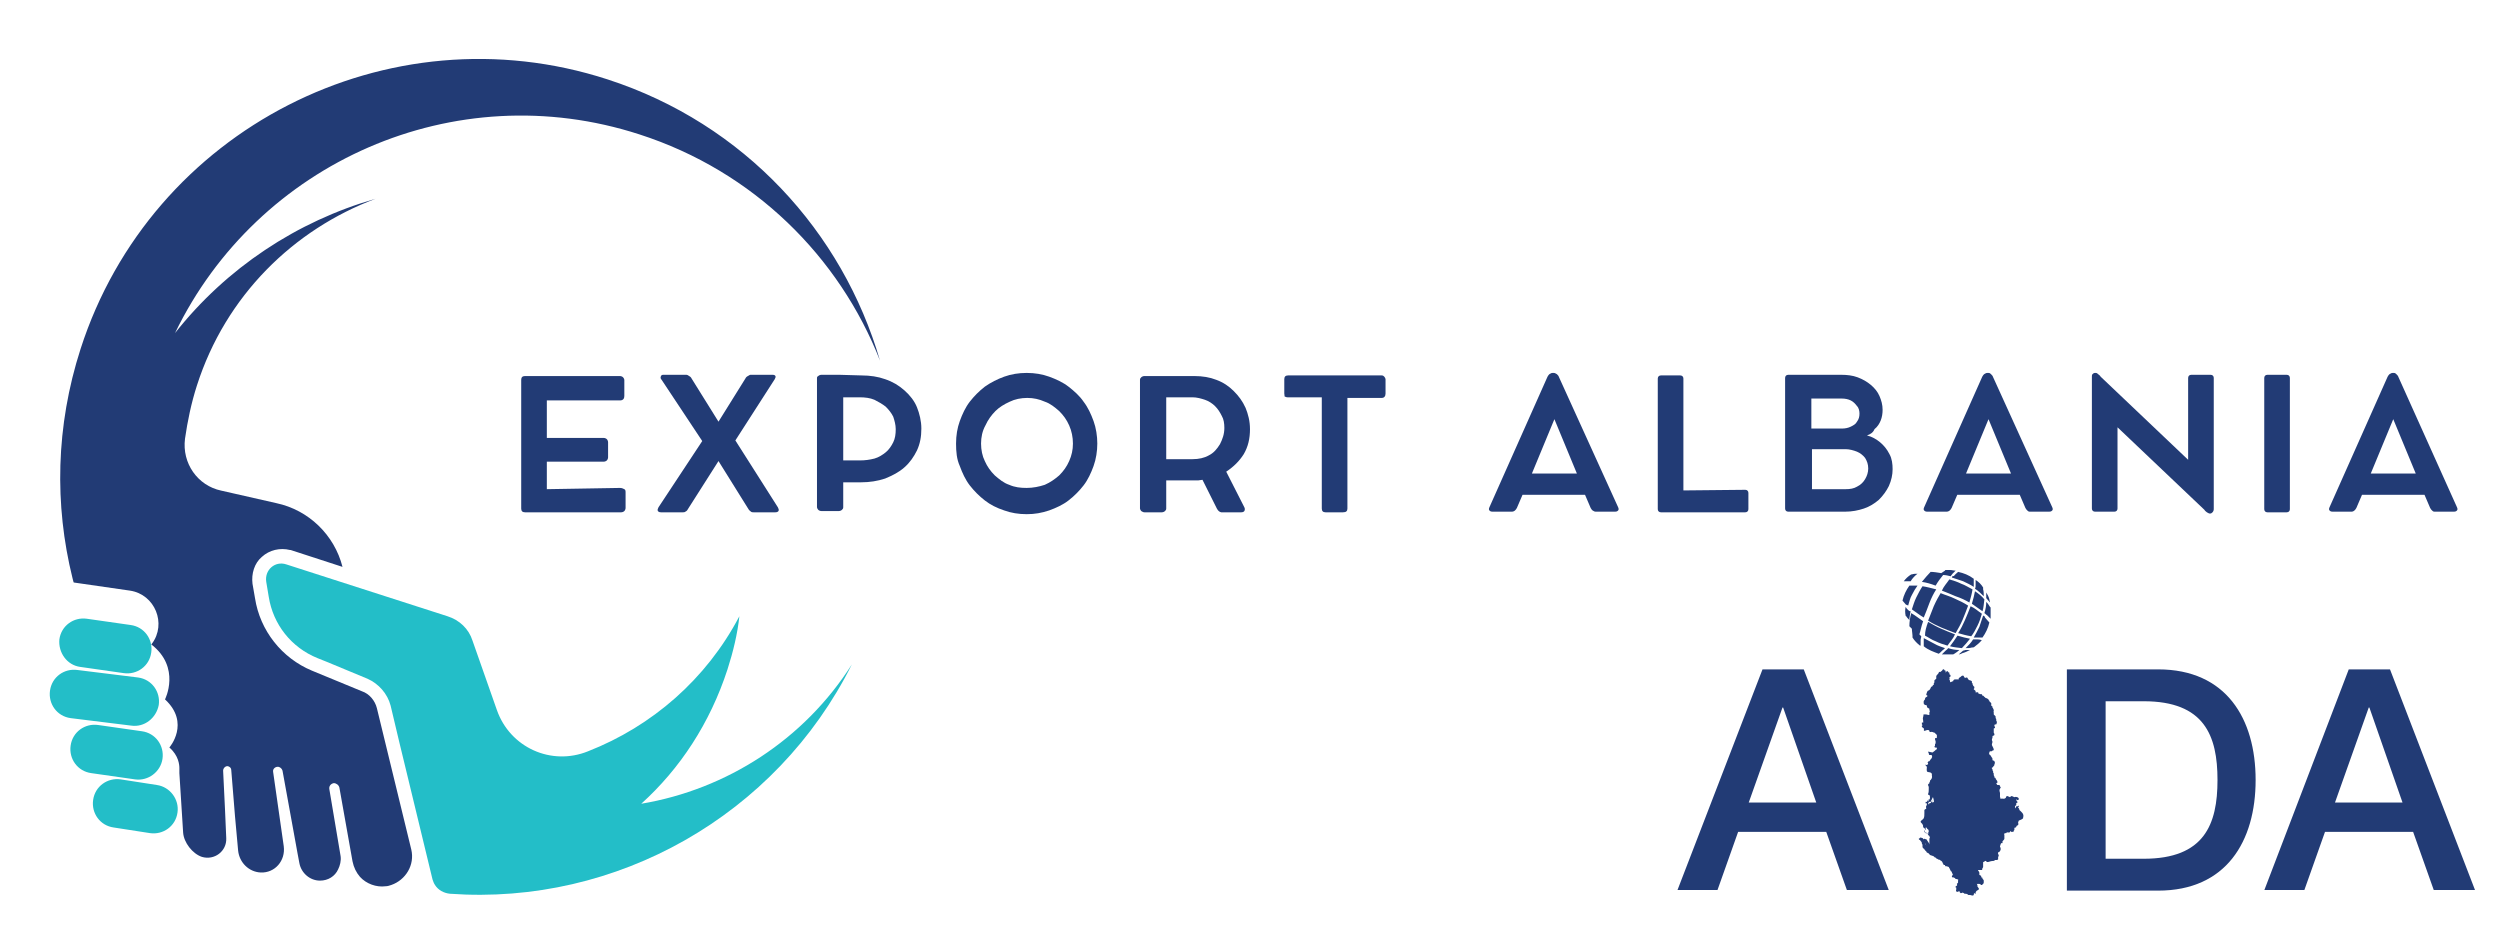
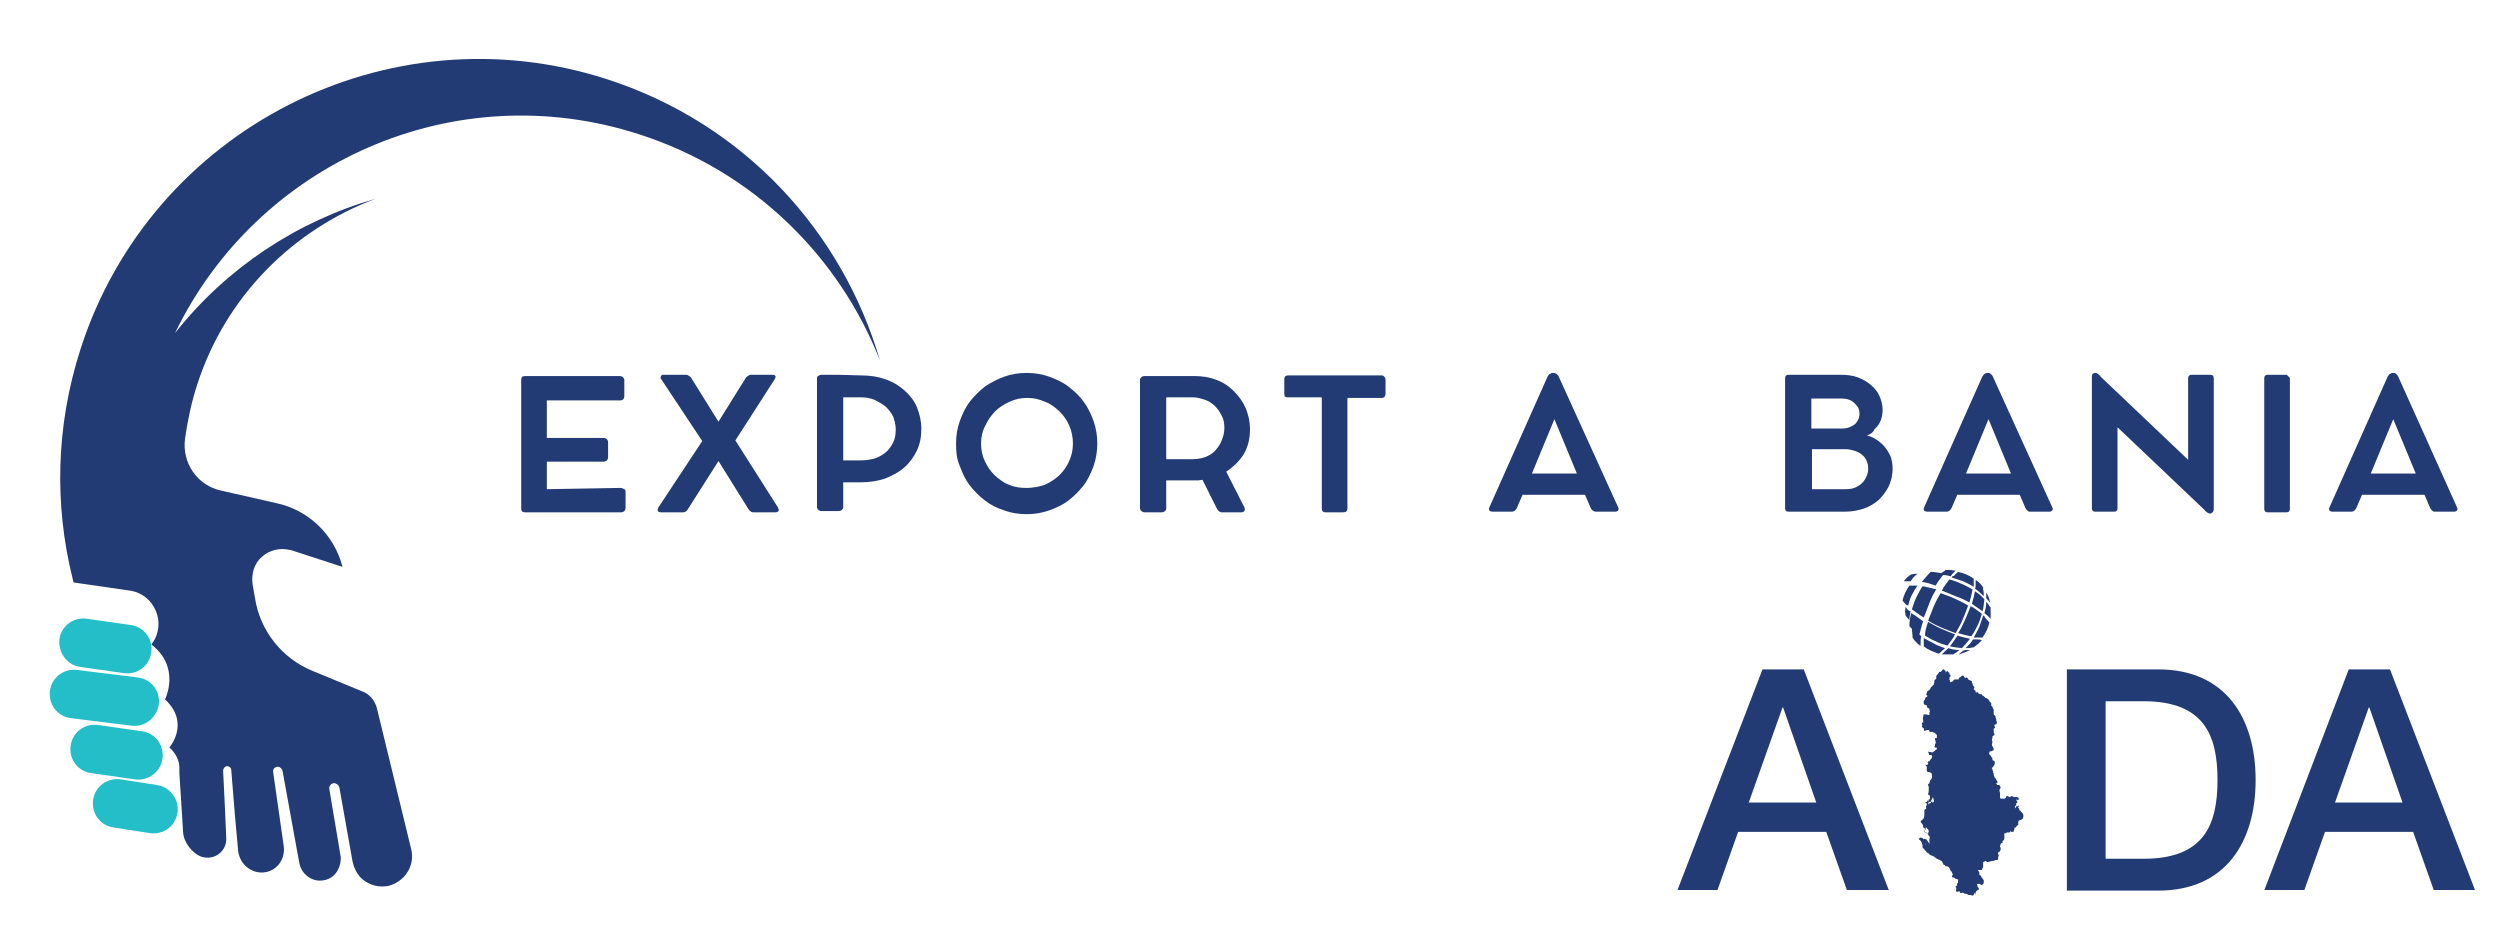
<svg xmlns="http://www.w3.org/2000/svg" xmlns:xlink="http://www.w3.org/1999/xlink" version="1.1" id="Layer_1" x="0px" y="0px" viewBox="0 0 400 150" style="enable-background:new 0 0 400 150;" xml:space="preserve">
  <style type="text/css">
	.st0{clip-path:url(#SVGID_00000141447602208627817690000009031785400563371946_);}
	.st1{clip-path:url(#SVGID_00000023279892729395452900000002299656918435847319_);}
	.st2{clip-path:url(#SVGID_00000155133377789579279030000008170985823334088339_);}
	.st3{fill:#23BEC8;}
	.st4{clip-path:url(#SVGID_00000147940641252884754210000003226161769564719274_);}
	.st5{clip-path:url(#SVGID_00000145016978385451325760000012361261740589510317_);}
	.st6{clip-path:url(#SVGID_00000089537155575337484950000005863491391723769225_);}
	.st7{fill:#223B75;}
	.st8{clip-path:url(#SVGID_00000183220140932916173560000014420334175049084346_);}
	.st9{clip-path:url(#SVGID_00000164478710167338655110000008027009080358098877_);}
	.st10{clip-path:url(#SVGID_00000093176881961937602710000007927364949349259704_);}
	.st11{clip-path:url(#SVGID_00000085229473469282215550000001531947970707298737_);}
	.st12{clip-path:url(#SVGID_00000077302461897202561650000003058419488812191397_);}
	.st13{clip-path:url(#SVGID_00000104687133050638934340000001089457272223912839_);}
	.st14{clip-path:url(#SVGID_00000026153912058723866020000014349851469170704270_);}
	.st15{clip-path:url(#SVGID_00000060727205329951032930000010345631067994653847_);}
	.st16{clip-path:url(#SVGID_00000037673858560601627290000009835604741510916028_);}
	.st17{clip-path:url(#SVGID_00000157280669683656982090000005487607884990505613_);}
	.st18{clip-path:url(#SVGID_00000056402888030320505200000005439129089690398643_);}
	.st19{clip-path:url(#SVGID_00000166667006094769535180000014992553542071784362_);}
</style>
  <g>
    <g>
      <defs>
-         <rect id="SVGID_1_" x="41.3" y="89.7" width="96.1" height="53.6" />
-       </defs>
+         </defs>
      <clipPath id="SVGID_00000139982815751553929120000017026507768521352077_">
        <use xlink:href="#SVGID_1_" style="overflow:visible;" />
      </clipPath>
      <g style="clip-path:url(#SVGID_00000139982815751553929120000017026507768521352077_);">
        <g>
          <g>
            <defs>
              <rect id="SVGID_00000129207404886370508800000002751683902669021104_" x="6.2" y="11.8" transform="matrix(0.306 -0.952 0.952 0.306 -22.193 126.182)" width="138.6" height="133" />
            </defs>
            <clipPath id="SVGID_00000032645811588198107050000001614157945681823407_">
              <use xlink:href="#SVGID_00000129207404886370508800000002751683902669021104_" style="overflow:visible;" />
            </clipPath>
            <g style="clip-path:url(#SVGID_00000032645811588198107050000001614157945681823407_);">
              <g>
                <g>
                  <defs>
                    <rect id="SVGID_00000143590719584004995080000016069509565930008735_" x="6.2" y="11.8" transform="matrix(0.306 -0.952 0.952 0.306 -22.193 126.182)" width="138.6" height="133" />
                  </defs>
                  <clipPath id="SVGID_00000118362504448525087280000002762690003523869108_">
                    <use xlink:href="#SVGID_00000143590719584004995080000016069509565930008735_" style="overflow:visible;" />
                  </clipPath>
                  <g style="clip-path:url(#SVGID_00000118362504448525087280000002762690003523869108_);">
-                     <path class="st3" d="M102.6,128.6c6.2-5.6,11-12.9,13.8-21.5c0.9-2.8,1.6-5.7,1.9-8.5c-5.3,10.1-14,17.6-24.2,21.6           c-5.9,2.4-12.5-0.6-14.6-6.6l-3.9-11.1c-0.6-1.9-2.1-3.3-4-3.9l-25.8-8.3c0,0,0,0,0,0c-1.8-0.6-3.5,0.9-3.2,2.8l0.4,2.4           c0.7,4.4,3.6,8.1,7.8,9.8l1.5,0.6l6.5,2.7c1.8,0.8,3.2,2.4,3.7,4.3l1.4,5.9l0.8,3.3l4.5,18.6c0.1,0.3,0.2,0.6,0.4,0.9           c0.5,0.8,1.4,1.3,2.4,1.4c0,0,0,0,0,0c26.6,1.9,52.2-12.5,64.3-36.7C128.7,118.3,116.3,126.3,102.6,128.6" />
-                   </g>
+                     </g>
                </g>
              </g>
            </g>
          </g>
        </g>
      </g>
    </g>
  </g>
  <g>
    <g>
      <defs>
        <rect id="SVGID_00000070090546822556070090000002486658849619089574_" x="8.1" y="8.4" width="133" height="134.9" />
      </defs>
      <clipPath id="SVGID_00000160873252067576718210000005554345316998983296_">
        <use xlink:href="#SVGID_00000070090546822556070090000002486658849619089574_" style="overflow:visible;" />
      </clipPath>
      <g style="clip-path:url(#SVGID_00000160873252067576718210000005554345316998983296_);">
        <g>
          <g>
            <defs>
              <rect id="SVGID_00000135689454578573543900000013956935762754526340_" x="6.2" y="11.8" transform="matrix(0.306 -0.952 0.952 0.306 -22.193 126.182)" width="138.6" height="133" />
            </defs>
            <clipPath id="SVGID_00000073713438640509604280000013032582609287380900_">
              <use xlink:href="#SVGID_00000135689454578573543900000013956935762754526340_" style="overflow:visible;" />
            </clipPath>
            <g style="clip-path:url(#SVGID_00000073713438640509604280000013032582609287380900_);">
              <g>
                <g>
                  <defs>
                    <rect id="SVGID_00000108283091108485947260000013553639992826931624_" x="6.2" y="11.8" transform="matrix(0.306 -0.952 0.952 0.306 -22.193 126.182)" width="138.6" height="133" />
                  </defs>
                  <clipPath id="SVGID_00000116202410395059227330000001730428118834653349_">
                    <use xlink:href="#SVGID_00000108283091108485947260000013553639992826931624_" style="overflow:visible;" />
                  </clipPath>
                  <g style="clip-path:url(#SVGID_00000116202410395059227330000001730428118834653349_);">
                    <path class="st7" d="M60.3,113.3c-0.3-1.2-1.2-2.3-2.4-2.7l-8-3.3c-4.8-2-8.3-6.4-9.1-11.6l-0.4-2.3           c-0.2-1.6,0.3-3.3,1.5-4.3c1.2-1.1,2.9-1.5,4.5-1.1l0.1,0l8.3,2.7c-1.3-5.1-5.4-9.1-10.6-10.2l-8.8-2           c-3.8-0.8-6.3-4.4-5.8-8.3c0.4-2.8,1-5.7,1.9-8.5c4.6-14.4,15.5-25,28.6-29.9C47.5,35.4,36.2,42.9,28,53.3           C41.2,26,72.7,11.9,102.3,21.5c18.3,5.9,32,19.6,38.5,36.2c-6-20.6-21.7-37.9-43.6-45c-35.1-11.4-73,8-84.3,43.1           c-4,12.4-4.2,25-1.3,36.7c0.1,0.3,0.1,0.5,0.2,0.7l9,1.3c4,0.6,5.9,5.3,3.5,8.5c-0.1,0.1-0.1,0.1-0.1,0.1           c4.8,3.7,2.2,8.8,2.2,8.8c4.1,3.8,0.7,7.7,0.7,7.7c1.5,1.3,1.6,2.8,1.6,3.3c0,0.3,0,0.5,0,0.8l0.6,9.5           c0.1,1.6,1.5,3.4,3,3.9c2,0.6,4-0.9,3.9-3l-0.2-4.6l-0.3-6.2c0-0.4,0.4-0.8,0.8-0.7c0.3,0.1,0.5,0.3,0.5,0.6l0.6,7.4           l0.5,5.5c0.2,1.9,1.7,3.4,3.6,3.5c2.3,0.1,4-1.9,3.7-4.2v0l-1.7-11.9c-0.1-0.5,0.4-0.9,0.9-0.8c0.3,0.1,0.5,0.3,0.6,0.6           l2.4,13.2l0.3,1.6c0.3,1.6,1.7,2.8,3.3,2.8c1.3,0,2.4-0.7,2.9-1.8c0.3-0.6,0.5-1.4,0.4-2.1l-1.8-10.7           c-0.1-0.5,0.2-0.9,0.7-1c0.4,0,0.8,0.3,0.9,0.7l2.1,11.8c0.2,1,0.6,1.8,1.2,2.5c1,1.1,2.6,1.7,4.1,1.5           c0.3,0,0.6-0.1,0.9-0.2c2.3-0.8,3.8-3.2,3.2-5.7L60.3,113.3" />
                  </g>
                </g>
              </g>
            </g>
          </g>
        </g>
      </g>
    </g>
  </g>
  <g>
    <g>
      <defs>
        <rect id="SVGID_00000165198848777354158450000006428073185906129295_" x="8.1" y="97.7" width="16.6" height="11.1" />
      </defs>
      <clipPath id="SVGID_00000132804318887245873210000012546829752574083484_">
        <use xlink:href="#SVGID_00000165198848777354158450000006428073185906129295_" style="overflow:visible;" />
      </clipPath>
      <g style="clip-path:url(#SVGID_00000132804318887245873210000012546829752574083484_);">
        <g>
          <g>
            <defs>
              <rect id="SVGID_00000121242670272398344710000017499653908354938518_" x="6.2" y="16.2" transform="matrix(0.306 -0.952 0.952 0.306 -26.362 129.221)" width="138.6" height="133" />
            </defs>
            <clipPath id="SVGID_00000103944237989678151300000014671959479645487792_">
              <use xlink:href="#SVGID_00000121242670272398344710000017499653908354938518_" style="overflow:visible;" />
            </clipPath>
            <g style="clip-path:url(#SVGID_00000103944237989678151300000014671959479645487792_);">
              <g>
                <g>
                  <defs>
                    <rect id="SVGID_00000070808725800260596370000015639443046031943864_" x="6.2" y="16.2" transform="matrix(0.306 -0.952 0.952 0.306 -26.362 129.221)" width="138.6" height="133" />
                  </defs>
                  <clipPath id="SVGID_00000101071323707266345370000013838785238646993800_">
                    <use xlink:href="#SVGID_00000070808725800260596370000015639443046031943864_" style="overflow:visible;" />
                  </clipPath>
                  <g style="clip-path:url(#SVGID_00000101071323707266345370000013838785238646993800_);">
                    <path class="st3" d="M12.8,106.7l7,1c2.1,0.3,4.1-1.1,4.4-3.3c0.3-2.1-1.1-4.1-3.3-4.4l-7-1c-2.1-0.3-4.1,1.1-4.4,3.3           C9.3,104.4,10.7,106.4,12.8,106.7" />
                  </g>
                </g>
              </g>
            </g>
          </g>
        </g>
      </g>
    </g>
  </g>
  <g>
    <g>
      <defs>
        <rect id="SVGID_00000013908921391987897710000002707313689604052410_" x="6.2" y="107" width="20.3" height="9.2" />
      </defs>
      <clipPath id="SVGID_00000011007403396622097580000010642587286403764157_">
        <use xlink:href="#SVGID_00000013908921391987897710000002707313689604052410_" style="overflow:visible;" />
      </clipPath>
      <g style="clip-path:url(#SVGID_00000011007403396622097580000010642587286403764157_);">
        <g>
          <g>
            <defs>
              <rect id="SVGID_00000039838660187435145230000005715995247934705855_" x="6.2" y="16.2" transform="matrix(0.306 -0.952 0.952 0.306 -26.362 129.221)" width="138.6" height="133" />
            </defs>
            <clipPath id="SVGID_00000177462081283698544200000012485048211731020710_">
              <use xlink:href="#SVGID_00000039838660187435145230000005715995247934705855_" style="overflow:visible;" />
            </clipPath>
            <g style="clip-path:url(#SVGID_00000177462081283698544200000012485048211731020710_);">
              <g>
                <g>
                  <defs>
                    <rect id="SVGID_00000132089058507088483260000011606582804436715690_" x="6.2" y="16.2" transform="matrix(0.306 -0.952 0.952 0.306 -26.362 129.221)" width="138.6" height="133" />
                  </defs>
                  <clipPath id="SVGID_00000114070899039007767640000013040130428497315740_">
                    <use xlink:href="#SVGID_00000132089058507088483260000011606582804436715690_" style="overflow:visible;" />
                  </clipPath>
                  <g style="clip-path:url(#SVGID_00000114070899039007767640000013040130428497315740_);">
                    <path class="st3" d="M25.4,112.8c0.3-2.1-1.1-4.1-3.3-4.4l-9.7-1.2c-2.1-0.3-4.1,1.1-4.4,3.3c-0.3,2.1,1.1,4.1,3.3,4.4           l9.7,1.2C23.1,116.4,25,114.9,25.4,112.8" />
                  </g>
                </g>
              </g>
            </g>
          </g>
        </g>
      </g>
    </g>
  </g>
  <g>
    <g>
      <defs>
        <rect id="SVGID_00000096766987061058404020000006648575484472307132_" x="9.9" y="114.4" width="16.6" height="11.1" />
      </defs>
      <clipPath id="SVGID_00000141454372145506001960000008876394730029091506_">
        <use xlink:href="#SVGID_00000096766987061058404020000006648575484472307132_" style="overflow:visible;" />
      </clipPath>
      <g style="clip-path:url(#SVGID_00000141454372145506001960000008876394730029091506_);">
        <g>
          <g>
            <defs>
              <rect id="SVGID_00000008136381481086907100000004241695749446224285_" x="6.2" y="16.2" transform="matrix(0.306 -0.952 0.952 0.306 -26.362 129.221)" width="138.6" height="133" />
            </defs>
            <clipPath id="SVGID_00000011729237953998277620000006333396919911333820_">
              <use xlink:href="#SVGID_00000008136381481086907100000004241695749446224285_" style="overflow:visible;" />
            </clipPath>
            <g style="clip-path:url(#SVGID_00000011729237953998277620000006333396919911333820_);">
              <g>
                <g>
                  <defs>
                    <rect id="SVGID_00000018932325914917644740000018183196499982094233_" x="6.2" y="16.2" transform="matrix(0.306 -0.952 0.952 0.306 -26.362 129.221)" width="138.6" height="133" />
                  </defs>
                  <clipPath id="SVGID_00000127738633944682822020000005386057885762532235_">
                    <use xlink:href="#SVGID_00000018932325914917644740000018183196499982094233_" style="overflow:visible;" />
                  </clipPath>
                  <g style="clip-path:url(#SVGID_00000127738633944682822020000005386057885762532235_);">
                    <path class="st3" d="M26,121.4c0.3-2.1-1.1-4.1-3.3-4.4l-7-1c-2.1-0.3-4.1,1.1-4.4,3.3c-0.3,2.1,1.1,4.1,3.3,4.4l7,1           C23.7,125,25.7,123.5,26,121.4" />
                  </g>
                </g>
              </g>
            </g>
          </g>
        </g>
      </g>
    </g>
  </g>
  <g>
    <g>
      <defs>
        <rect id="SVGID_00000078764887519596668100000000682484273583257272_" x="13.6" y="123.6" width="14.8" height="11.1" />
      </defs>
      <clipPath id="SVGID_00000050647958547648792260000015333071801472626087_">
        <use xlink:href="#SVGID_00000078764887519596668100000000682484273583257272_" style="overflow:visible;" />
      </clipPath>
      <g style="clip-path:url(#SVGID_00000050647958547648792260000015333071801472626087_);">
        <g>
          <g>
            <defs>
              <rect id="SVGID_00000125573907563368883550000002941695892266895024_" x="6.2" y="16.2" transform="matrix(0.306 -0.952 0.952 0.306 -26.362 129.221)" width="138.6" height="133" />
            </defs>
            <clipPath id="SVGID_00000003077073034766389260000011342046637169334412_">
              <use xlink:href="#SVGID_00000125573907563368883550000002941695892266895024_" style="overflow:visible;" />
            </clipPath>
            <g style="clip-path:url(#SVGID_00000003077073034766389260000011342046637169334412_);">
              <g>
                <g>
                  <defs>
                    <rect id="SVGID_00000062883945339100126030000017102753231302289586_" x="6.2" y="16.2" transform="matrix(0.306 -0.952 0.952 0.306 -26.362 129.221)" width="138.6" height="133" />
                  </defs>
                  <clipPath id="SVGID_00000116228460981580544600000013615163243162384012_">
                    <use xlink:href="#SVGID_00000062883945339100126030000017102753231302289586_" style="overflow:visible;" />
                  </clipPath>
                  <g style="clip-path:url(#SVGID_00000116228460981580544600000013615163243162384012_);">
                    <path class="st3" d="M25.1,125.6l-5.8-0.9c-2.1-0.3-4.1,1.1-4.4,3.3c-0.3,2.1,1.1,4.1,3.3,4.4l5.8,0.9           c2.1,0.3,4.1-1.1,4.4-3.3C28.7,127.9,27.2,125.9,25.1,125.6" />
                  </g>
                </g>
              </g>
            </g>
          </g>
        </g>
      </g>
    </g>
  </g>
  <g>
    <g transform="translate(120.193, 280.568)">
      <g>
        <path class="st7" d="M-21-202.5c0.3,0,0.5,0.1,0.7,0.2c0.2,0.1,0.2,0.3,0.2,0.6v2.4c0,0.2-0.1,0.4-0.2,0.5     c-0.1,0.1-0.3,0.2-0.5,0.2h-15.4c-0.4,0-0.6-0.2-0.6-0.6v-20.6c0-0.4,0.2-0.6,0.6-0.6H-21c0.2,0,0.4,0.1,0.5,0.2     c0.1,0.1,0.2,0.3,0.2,0.4v2.6c0,0.4-0.2,0.7-0.7,0.7h-11.7v6h9.1c0.2,0,0.4,0.1,0.5,0.2c0.1,0.1,0.2,0.3,0.2,0.5v2.4     c0,0.2-0.1,0.4-0.2,0.5c-0.1,0.1-0.3,0.2-0.5,0.2h-9.1v4.4L-21-202.5L-21-202.5z" />
      </g>
    </g>
  </g>
  <g>
    <g transform="translate(134.259, 280.568)">
      <g>
        <path class="st7" d="M-9.8-199.4c0.1,0.2,0.2,0.4,0.1,0.6c-0.1,0.1-0.2,0.2-0.5,0.2h-3.5c-0.1,0-0.3,0-0.4-0.1     c-0.1-0.1-0.3-0.2-0.4-0.4l-4.8-7.7l-4.9,7.7c-0.1,0.2-0.2,0.3-0.4,0.4c-0.1,0.1-0.3,0.1-0.4,0.1h-3.5c-0.3,0-0.4-0.1-0.5-0.2     c-0.1-0.2,0-0.4,0.1-0.6l7-10.6l-6.5-9.8c-0.2-0.2-0.2-0.4-0.1-0.6c0.1-0.2,0.2-0.2,0.5-0.2h3.6c0.1,0,0.3,0.1,0.4,0.2     c0.2,0.1,0.3,0.2,0.4,0.4l4.3,6.9l4.3-6.9c0.1-0.2,0.2-0.3,0.4-0.4c0.2-0.1,0.3-0.2,0.4-0.2h3.6c0.2,0,0.4,0.1,0.4,0.2     c0.1,0.1,0,0.3-0.1,0.5l-6.3,9.8L-9.8-199.4z" />
      </g>
    </g>
  </g>
  <g>
    <g transform="translate(148.317, 280.568)">
      <g>
        <path class="st7" d="M-10.5-220.5c1.4,0,2.7,0.2,3.8,0.6c1.2,0.4,2.2,1,3.1,1.8c0.9,0.8,1.6,1.7,2,2.7s0.7,2.2,0.7,3.4     c0,1.3-0.2,2.4-0.7,3.5c-0.5,1-1.1,1.9-2,2.7c-0.9,0.8-1.9,1.3-3.1,1.8c-1.2,0.4-2.5,0.6-3.8,0.6h-2.9v4c0,0.2-0.1,0.3-0.2,0.4     c-0.1,0.1-0.3,0.2-0.5,0.2h-2.8c-0.2,0-0.4-0.1-0.5-0.2c-0.1-0.1-0.2-0.3-0.2-0.4v-20.6c0-0.2,0-0.3,0.2-0.4     c0.1-0.1,0.3-0.2,0.5-0.2h1.5c0.3,0,0.6,0,0.8,0c0.2,0,0.4,0,0.6,0L-10.5-220.5L-10.5-220.5z M-10.8-206.9c0.9,0,1.6-0.1,2.4-0.3     c0.7-0.2,1.3-0.6,1.8-1c0.5-0.4,0.9-1,1.2-1.6c0.3-0.6,0.4-1.3,0.4-2.1c0-0.7-0.2-1.4-0.4-2c-0.3-0.6-0.7-1.1-1.2-1.6     c-0.5-0.4-1.2-0.8-1.8-1.1c-0.7-0.3-1.5-0.4-2.4-0.4h-2.6v10.1L-10.8-206.9L-10.8-206.9z" />
      </g>
    </g>
  </g>
  <g>
    <g transform="translate(162.169, 280.568)">
      <g>
        <path class="st7" d="M-9.2-209.6c0-1.3,0.2-2.5,0.6-3.6c0.4-1.1,0.9-2.2,1.6-3.1c0.7-0.9,1.5-1.7,2.4-2.4c1-0.7,2-1.2,3.1-1.6     c1.1-0.4,2.3-0.6,3.6-0.6s2.5,0.2,3.6,0.6c1.1,0.4,2.2,0.9,3.1,1.6c0.9,0.7,1.8,1.5,2.4,2.4c0.7,0.9,1.2,2,1.6,3.1     c0.4,1.1,0.6,2.4,0.6,3.6s-0.2,2.5-0.6,3.6c-0.4,1.1-0.9,2.2-1.6,3.1c-0.7,0.9-1.5,1.7-2.4,2.4c-0.9,0.7-2,1.2-3.1,1.6     c-1.2,0.4-2.3,0.6-3.6,0.6s-2.5-0.2-3.6-0.6c-1.2-0.4-2.2-0.9-3.1-1.6c-0.9-0.7-1.7-1.5-2.4-2.4c-0.7-0.9-1.2-2-1.6-3.1     C-9.1-207.1-9.2-208.3-9.2-209.6z M-5.2-209.6c0,1,0.2,2,0.6,2.8c0.4,0.9,0.9,1.6,1.6,2.3c0.7,0.6,1.4,1.2,2.3,1.5     c0.9,0.4,1.8,0.5,2.8,0.5c1,0,2-0.2,2.9-0.5c0.9-0.4,1.6-0.9,2.3-1.5c0.7-0.7,1.2-1.4,1.6-2.3c0.4-0.9,0.6-1.8,0.6-2.8     c0-1-0.2-2-0.6-2.9c-0.4-0.9-0.9-1.6-1.6-2.3c-0.7-0.6-1.4-1.2-2.3-1.5c-0.9-0.4-1.8-0.6-2.8-0.6s-2,0.2-2.8,0.6     c-0.9,0.4-1.7,0.9-2.3,1.5c-0.6,0.6-1.2,1.4-1.6,2.3C-5-211.6-5.2-210.6-5.2-209.6z" />
      </g>
    </g>
  </g>
  <g>
    <g transform="translate(178.897, 280.568)">
      <g>
        <path class="st7" d="M17.3-205.1l2.9,5.7c0.1,0.2,0.1,0.4,0,0.6c-0.1,0.1-0.2,0.2-0.5,0.2h-3.2c-0.1,0-0.3-0.1-0.4-0.2     c-0.1-0.1-0.2-0.2-0.3-0.4l-2.3-4.6c-0.2,0-0.5,0.1-0.7,0.1c-0.3,0-0.5,0-0.7,0H7.7v4.5c0,0.2-0.1,0.3-0.2,0.4     c-0.1,0.1-0.3,0.2-0.5,0.2H4.2c-0.2,0-0.3-0.1-0.5-0.2c-0.1-0.1-0.2-0.3-0.2-0.4v-20.6c0-0.2,0.1-0.3,0.2-0.4     c0.1-0.1,0.3-0.2,0.5-0.2H5c0.4,0,0.8,0,1.2,0c0.4,0,0.7,0,0.9,0h5.1c1.3,0,2.5,0.2,3.5,0.6c1.1,0.4,2,1,2.8,1.8     c0.8,0.8,1.4,1.6,1.9,2.7c0.4,1,0.7,2.1,0.7,3.4c0,1.5-0.3,2.8-1,4C19.4-206.8,18.5-205.9,17.3-205.1z M11.9-207.1     c1,0,1.9-0.2,2.6-0.6c0.8-0.4,1.3-1,1.8-1.8c0.4-0.8,0.7-1.6,0.7-2.6c0-0.7-0.1-1.4-0.4-1.9c-0.3-0.6-0.6-1.1-1.1-1.6     c-0.4-0.4-1-0.8-1.6-1c-0.6-0.2-1.3-0.4-2-0.4H7.7v9.9H11.9z" />
      </g>
    </g>
  </g>
  <g>
    <g transform="translate(193.586, 280.568)">
      <g>
        <path class="st7" d="M11.9-217.6v-2.3c0-0.4,0.2-0.6,0.6-0.6h15c0.2,0,0.3,0.1,0.4,0.2c0.1,0.1,0.2,0.3,0.2,0.4v2.3     c0,0.4-0.2,0.7-0.6,0.7h-5.5v17.7c0,0.4-0.2,0.6-0.7,0.6h-2.8c-0.4,0-0.6-0.2-0.6-0.6V-217h-5.5c-0.2,0-0.4-0.1-0.5-0.2     C12-217.2,11.9-217.4,11.9-217.6z" />
      </g>
    </g>
  </g>
  <g>
    <g transform="translate(213.204, 280.568)">
      <g>
        <path class="st7" d="M45.7-199.4c0.1,0.2,0.1,0.4,0,0.5c-0.1,0.1-0.2,0.2-0.5,0.2h-3.1c-0.2,0-0.3-0.1-0.5-0.2     c-0.1-0.1-0.2-0.2-0.3-0.4l-0.9-2.1h-10l-0.9,2.1c-0.1,0.2-0.2,0.3-0.3,0.4c-0.1,0.1-0.3,0.2-0.5,0.2h-3.1     c-0.3,0-0.4-0.1-0.5-0.2c-0.1-0.1-0.1-0.3,0-0.5l9.3-20.9c0.1-0.2,0.2-0.3,0.3-0.4c0.2-0.1,0.3-0.2,0.5-0.2h0.2     c0.2,0,0.3,0.1,0.5,0.2c0.1,0.1,0.3,0.3,0.3,0.4L45.7-199.4z M31.9-204.8h7.2l-3.6-8.7L31.9-204.8z" />
      </g>
    </g>
  </g>
  <g>
    <g transform="translate(227.944, 280.568)">
      <g>
-         <path class="st7" d="M51.3-202.2c0.3,0,0.5,0.2,0.5,0.5v2.6c0,0.3-0.2,0.5-0.5,0.5H37.8c-0.3,0-0.5-0.2-0.5-0.5v-20.9     c0-0.3,0.2-0.5,0.5-0.5h3.1c0.3,0,0.5,0.2,0.5,0.5v17.9L51.3-202.2L51.3-202.2z" />
-       </g>
+         </g>
    </g>
  </g>
  <g>
    <g transform="translate(240.117, 280.568)">
      <g>
        <path class="st7" d="M58.6-210.9c0.8,0.2,1.5,0.6,2.1,1.1c0.6,0.5,1.1,1.1,1.5,1.9c0.4,0.7,0.5,1.6,0.5,2.4     c0,0.9-0.2,1.8-0.6,2.7c-0.4,0.8-0.9,1.5-1.6,2.2c-0.7,0.6-1.5,1.1-2.4,1.4c-0.9,0.3-1.9,0.5-3,0.5h-9.1c-0.3,0-0.5-0.2-0.5-0.5     v-20.9c0-0.3,0.2-0.5,0.5-0.5h8.5c0.9,0,1.8,0.1,2.6,0.4c0.8,0.3,1.5,0.7,2.1,1.2c0.6,0.5,1.1,1.1,1.4,1.8     c0.3,0.7,0.5,1.4,0.5,2.2c0,0.6-0.1,1.2-0.3,1.7c-0.2,0.5-0.5,1-1,1.4C59.6-211.4,59.2-211.1,58.6-210.9z M57.4-214.4     c0-0.4-0.1-0.9-0.4-1.2c-0.3-0.4-0.6-0.7-1-0.9c-0.4-0.2-0.9-0.3-1.4-0.3h-4.9v4.8h4.9c0.5,0,1-0.1,1.4-0.3     c0.4-0.2,0.8-0.4,1-0.8C57.3-213.5,57.4-213.9,57.4-214.4z M55.2-202.3c0.7,0,1.3-0.1,1.8-0.4c0.6-0.3,1-0.7,1.3-1.2     c0.3-0.5,0.5-1.1,0.5-1.7c0-0.7-0.2-1.2-0.5-1.7c-0.3-0.4-0.8-0.8-1.3-1c-0.5-0.2-1.2-0.4-1.8-0.4h-5.4v6.4L55.2-202.3     L55.2-202.3z" />
      </g>
    </g>
  </g>
  <g>
    <g transform="translate(254.362, 280.568)">
      <g>
        <path class="st7" d="M74-199.4c0.1,0.2,0.1,0.4,0,0.5c-0.1,0.1-0.2,0.2-0.5,0.2h-3.1c-0.2,0-0.3-0.1-0.4-0.2     c-0.1-0.1-0.2-0.2-0.3-0.4l-0.9-2.1h-10l-0.9,2.1c-0.1,0.2-0.2,0.3-0.3,0.4c-0.1,0.1-0.3,0.2-0.5,0.2h-3.1     c-0.3,0-0.4-0.1-0.5-0.2c-0.1-0.1-0.1-0.3,0-0.5l9.3-20.9c0.1-0.2,0.2-0.3,0.3-0.4c0.2-0.1,0.3-0.2,0.5-0.2h0.2     c0.2,0,0.3,0.1,0.4,0.2c0.1,0.1,0.3,0.3,0.3,0.4L74-199.4z M60.2-204.8h7.2l-3.6-8.7L60.2-204.8z" />
      </g>
    </g>
  </g>
  <g>
    <g transform="translate(269.102, 280.568)">
      <g>
        <path class="st7" d="M84.6-220.6c0.3,0,0.5,0.2,0.5,0.5v21c0,0.2-0.1,0.4-0.2,0.5s-0.2,0.2-0.4,0.2h0c-0.2,0-0.3-0.1-0.5-0.2     c-0.1-0.1-0.3-0.2-0.4-0.4l-13.9-13.2v13c0,0.3-0.2,0.5-0.5,0.5h-3.1c-0.3,0-0.5-0.2-0.5-0.5v-21.1c0-0.2,0-0.3,0.1-0.4     c0.1-0.1,0.2-0.2,0.4-0.2h0.1c0.2,0,0.3,0.1,0.4,0.2c0.1,0.1,0.3,0.2,0.4,0.4L81-207v-13.1c0-0.3,0.2-0.5,0.5-0.5L84.6-220.6     L84.6-220.6z" />
      </g>
    </g>
  </g>
  <g>
    <g transform="translate(285.48, 280.568)">
      <g>
-         <path class="st7" d="M80.9-220.1v21c0,0.3-0.2,0.5-0.5,0.5h-3.1c-0.3,0-0.5-0.2-0.5-0.5v-21c0-0.3,0.2-0.5,0.5-0.5h3.1     C80.7-220.6,80.9-220.4,80.9-220.1z" />
+         <path class="st7" d="M80.9-220.1v21c0,0.3-0.2,0.5-0.5,0.5h-3.1c-0.3,0-0.5-0.2-0.5-0.5v-21c0-0.3,0.2-0.5,0.5-0.5h3.1     z" />
      </g>
    </g>
  </g>
  <g>
    <g transform="translate(292.721, 280.568)">
      <g>
        <path class="st7" d="M100.4-199.4c0.1,0.2,0.1,0.4,0,0.5c-0.1,0.1-0.2,0.2-0.5,0.2h-3.1c-0.2,0-0.3-0.1-0.4-0.2     c-0.1-0.1-0.2-0.2-0.3-0.4l-0.9-2.1h-10l-0.9,2.1c-0.1,0.2-0.2,0.3-0.3,0.4c-0.1,0.1-0.3,0.2-0.4,0.2h-3.1     c-0.3,0-0.4-0.1-0.5-0.2c-0.1-0.1-0.1-0.3,0-0.5l9.3-20.9c0.1-0.2,0.2-0.3,0.3-0.4c0.2-0.1,0.3-0.2,0.5-0.2h0.2     c0.2,0,0.3,0.1,0.4,0.2c0.1,0.1,0.3,0.3,0.3,0.4L100.4-199.4z M86.6-204.8h7.2l-3.6-8.7L86.6-204.8z" />
      </g>
    </g>
  </g>
  <path class="st7" d="M323,130.8c0.2-0.6-0.3-0.9-0.6-1.2c0-0.2-0.1-0.3-0.2-0.4c0-0.1,0.1-0.1,0.1-0.1s0-0.1,0-0.1c0,0,0,0,0-0.1  c-0.1,0-0.1,0.1-0.2,0.1c0,0,0,0-0.1,0c-0.1,0-0.2,0.1-0.2,0.3l0,0c0,0,0,0-0.1,0c0-0.1,0-0.2,0-0.3c0-0.1,0.2-0.1,0.2-0.2  c0-0.1,0-0.3,0-0.3l0.2-0.1c0,0,0-0.1,0-0.1c0-0.1-0.1,0-0.1-0.1c0,0,0-0.1,0-0.1c0,0-0.1,0-0.1,0c0,0,0,0,0-0.1c0,0,0,0,0-0.1l0,0  c0.1,0,0.2,0.2,0.3,0.1c0.1,0,0.1-0.2,0.1-0.2c0-0.2-0.3-0.3-0.5-0.3c-0.1,0-0.2,0.1-0.3,0c-0.1,0-0.3-0.2-0.4-0.1  c-0.2,0-0.1,0.2-0.2,0.3c0,0-0.1,0-0.1,0.1c-0.1,0-0.1,0-0.2,0h-0.2c0,0,0-0.1-0.2,0c-0.2,0-0.3,0.1-0.5,0.1c-0.1,0-0.1,0-0.1,0  c-0.2-0.1-0.1-0.2-0.2-0.4c0-0.2,0-0.3,0-0.6c0-0.2-0.2-0.4,0-0.7c0,0,0-0.1,0.1-0.1c0,0,0-0.1,0-0.2c0,0-0.1,0-0.1-0.1  c0,0,0-0.1,0-0.1c0,0-0.1-0.1-0.2-0.1c0,0-0.1,0-0.2,0c-0.1,0-0.1-0.2-0.2-0.2c0-0.1,0.1-0.1,0.2-0.2c0-0.3-0.2-0.4-0.3-0.6  c0,0,0,0,0-0.1c0,0-0.1-0.1-0.2-0.1c0-0.1,0-0.2,0-0.2s-0.1-0.1-0.1-0.2v-0.2c0,0,0-0.1-0.1-0.2c0-0.1,0-0.1,0-0.2  c0,0-0.1-0.1-0.1-0.2c0-0.1,0-0.2-0.1-0.2c0-0.1,0-0.2,0-0.2c0,0,0.1,0,0.1,0c0.1,0,0-0.1,0.1-0.1c0-0.1,0.2-0.2,0.2-0.3  c0-0.1,0-0.2,0.1-0.3c0-0.1-0.1-0.4-0.2-0.4c0,0-0.2,0-0.2-0.1c0-0.2,0-0.3-0.1-0.4c0,0,0,0-0.1-0.1c0,0,0,0,0-0.1  c0,0-0.1,0-0.1-0.1c0,0,0-0.1-0.1-0.1c0,0,0,0-0.1-0.1c-0.1-0.1,0-0.2,0-0.3s0-0.1,0-0.1c0,0,0.1-0.1,0.2-0.1c0,0,0.1,0,0.1,0l0,0  c0,0,0.1,0,0.1,0c0,0,0-0.1,0.1-0.1c0.1,0,0.2-0.1,0.2-0.1c0-0.4-0.3-0.6-0.3-0.9c0-0.1,0.1-0.3,0.1-0.4c0-0.1-0.1-0.2-0.1-0.3  c0-0.2,0.1-0.3,0.1-0.4c0,0,0-0.1,0-0.2c0-0.1,0.3-0.1,0.3-0.2c0,0,0-0.1,0-0.2c0,0-0.1-0.1-0.1-0.2c0-0.1,0-0.5,0-0.6  c0-0.1,0.1-0.1,0.2-0.1c0-0.1,0-0.3-0.1-0.3c0-0.2,0-0.3,0.2-0.3c0,0,0.1,0,0.1,0c0,0,0.1-0.2,0.1-0.3c0-0.2-0.1-0.3-0.1-0.3  c0-0.1,0-0.2,0-0.2c0-0.1-0.1-0.2-0.1-0.2v-0.2c0-0.2-0.3-0.3-0.3-0.4c0-0.1,0-0.2,0-0.3c0-0.1-0.1-0.1,0-0.2c0,0,0-0.1,0-0.2  c0,0,0-0.1-0.1-0.2V113c0,0-0.1,0-0.1-0.1c0,0,0,0,0-0.1c0-0.1-0.1-0.1-0.2-0.2c0-0.1,0-0.3,0-0.4c-0.1-0.1-0.2-0.2-0.3-0.3  c0,0,0,0,0-0.1c0,0-0.1,0-0.1-0.1c0,0-0.1-0.2-0.2-0.2c-0.1-0.1-0.3-0.1-0.4-0.2c0,0-0.2-0.2-0.3-0.3c0,0-0.1,0-0.1,0  c-0.1,0,0-0.1-0.1-0.2c-0.1-0.1-0.3,0-0.4,0c-0.1,0-0.2-0.1-0.3,0c-0.1,0-0.2,0-0.3,0c0,0,0-0.1,0-0.1c0,0,0-0.1,0-0.1  c0-0.1,0-0.2,0-0.3c0-0.1-0.2-0.2-0.3-0.3c0-0.1,0-0.1,0.1-0.2c0-0.1,0-0.3-0.1-0.3c0,0-0.1,0-0.1-0.1v-0.1c0,0-0.1-0.1-0.1-0.1  c0-0.1,0-0.1,0-0.2c0,0-0.1,0-0.1-0.1c0,0,0-0.1,0-0.2c-0.1-0.1-0.4-0.2-0.5-0.2c-0.1-0.1-0.1-0.2-0.2-0.3c0-0.1-0.1-0.1-0.2-0.1  c-0.1,0-0.2,0.1-0.3,0.2s-0.2,0.1-0.3,0.2c0,0,0,0.2,0,0.2c0,0-0.3,0-0.4,0c0,0-0.1,0-0.2,0c-0.2,0-0.3,0.2-0.3,0.3c0,0,0,0-0.1,0  c-0.1,0.1-0.1,0.1-0.3,0.1c0,0-0.1,0.1-0.1,0.1c-0.1,0,0,0-0.1-0.1c0,0-0.1,0-0.2,0c0,0-0.1-0.1-0.1-0.1c-0.1,0-0.1,0-0.2-0.1  c0-0.1,0-0.2,0-0.3c0,0-0.1-0.1-0.1-0.2c0-0.1,0.1-0.2,0-0.3c0-0.1,0.1-0.1,0.1-0.1c0,0,0,0,0.1-0.1c0-0.2-0.1-0.3-0.2-0.3  c0-0.1,0-0.2,0-0.3c0,0-0.1,0-0.1,0c-0.1,0-0.1-0.3-0.3-0.2c-0.1,0-0.1,0.2-0.3,0.3c0,0-0.1,0.1-0.1,0.1c0,0-0.1,0-0.2,0  c-0.1,0-0.1,0.2-0.2,0.3c-0.1,0.1-0.3,0.3-0.3,0.4c0,0.1,0,0.3,0,0.4c-0.1,0.1-0.3,0.2-0.3,0.3c0,0,0,0.1,0,0.1c0,0,0,0.1,0,0.2  c0,0-0.1,0.1-0.1,0.2c0,0.1,0,0.1,0,0.2c0,0,0,0-0.1,0c0,0-0.1,0.1-0.1,0.2c0,0-0.1,0-0.2,0.1c-0.1,0.1-0.1,0.3-0.3,0.5  c-0.1,0.1-0.3,0.1-0.3,0.2c-0.1,0.1-0.1,0.3-0.2,0.5c0,0.1,0.1,0.2,0.2,0.2c0,0.2-0.2,0.2-0.3,0.3c-0.1,0.1-0.1,0.2-0.1,0.3  c-0.1,0.1-0.3,0.3-0.2,0.6c0,0,0,0,0,0c0,0.1,0,0.2,0.1,0.2c0,0,0.1,0.1,0.1,0.1c0.1,0,0.2,0,0.3,0.1c0,0.1,0,0.3,0.1,0.3  c0,0.1,0.2,0.1,0.3,0.2c0,0,0,0.1,0,0.2c0.1,0.2,0.1,0.2,0,0.4c0,0.1,0,0.2,0,0.3c0,0,0,0.1,0,0.1c-0.3,0-0.4-0.1-0.6-0.1  c0,0-0.3,0-0.3,0c-0.1,0,0,0.2-0.1,0.4c0,0.1-0.1,0.3,0,0.5l0,0c0,0.1,0,0.2,0,0.2c0,0.1,0.1,0.1,0,0.2c0,0,0,0,0,0c0,0,0,0-0.1,0  s-0.1,0-0.1,0c0,0.1,0,0.2,0,0.3c0,0,0.1,0.1,0.1,0.1c0,0.1-0.1,0.1-0.1,0.1c0,0,0,0,0,0.1s0,0,0,0.1c0,0,0.2,0.2,0.3,0.2  c0,0.1,0,0.1,0,0.1c0,0.1,0.1,0.2,0,0.3c0,0,0,0,0,0c0.2,0.1,0.4-0.1,0.6-0.1c0,0,0.3,0,0.3,0.1c0,0,0.1,0.1,0.2,0.1  c0.2,0.1,0.3,0.1,0.5,0.2c0.1,0,0.1,0,0.2,0.1c0.1,0.1,0.2,0.2,0.3,0.3c0,0,0,0.3,0,0.4s0,0-0.1,0.1c-0.1,0-0.1,0-0.2,0  c0,0.2,0,0.3,0.1,0.5v0.2c0,0,0,0,0,0.1c0,0.1-0.1,0.1-0.1,0.2c0,0,0,0.1,0,0.2c0,0.1-0.1,0.1-0.1,0.2c0,0,0.1,0.1,0.1,0.1  c0.1,0,0.1,0,0.2,0s0.1,0.1,0.1,0.2c0,0,0,0.1,0,0.1c0,0,0,0,0,0c0,0-0.1,0-0.1,0c-0.2,0.2-0.3,0.3-0.6,0.5c-0.1,0-0.4-0.1-0.5-0.1  c0,0-0.1-0.1-0.2,0c0,0,0,0,0,0c0,0,0,0.1,0.1,0.2c0,0.1,0,0.2,0.1,0.3c0,0,0.2,0,0.3,0c0,0,0.1,0,0.1,0.1c0,0.1,0.1,0.2,0,0.3  c0,0.1-0.1,0.2-0.2,0.3c-0.1,0.1-0.1,0.2-0.2,0.3c-0.1,0-0.2,0-0.2,0.1c-0.1,0-0.1,0.2,0,0.2c0,0.2-0.1,0.3-0.3,0.3  c0,0-0.1-0.1-0.1-0.1c0,0,0,0,0,0c0,0,0,0.1,0,0.2c0.1,0,0.1,0.1,0.2,0.2c0,0.3-0.1,0.7,0.1,0.8c0.3,0.1,0.5,0,0.7,0.3  c0,0.1,0,0.2,0,0.3c0.1,0.4-0.1,0.6-0.3,0.8c0,0,0,0.1,0,0.1c0,0,0,0.1-0.1,0.2v0.1c0,0.1-0.2,0.1-0.2,0.2c0,0,0,0,0,0.1  c0,0.2,0.1,0.2,0.1,0.3c0,0.1,0,0.2,0,0.3c0,0.3,0,0.6-0.1,0.8c0,0.1,0,0.2,0.1,0.2c0,0,0,0,0.1,0c0,0,0.1,0.2,0.1,0.3  c0,0.1,0,0.4-0.1,0.4c0,0-0.1,0.1-0.1,0.2s0,0.1,0,0.1c0,0,0,0.1,0,0.1h0.3c0.1-0.3,0.3-0.5,0.3-0.7c0,0,0.1,0,0.1,0  c0,0.1,0.2,0.6,0.1,0.7c0,0.1-0.1,0-0.2,0.1c-0.1,0-0.2,0.1-0.3,0.2c0,0,0,0-0.1,0c-0.1,0-0.1,0-0.2,0.1c-0.1,0,0-0.1-0.1-0.1  c0-0.1,0.1-0.2,0.1-0.2c0-0.2,0-0.2-0.1-0.3c0-0.1,0.1-0.1,0.2-0.2c0,0,0,0,0,0c-0.2,0-0.3,0.2-0.4,0.4c-0.1,0-0.1,0-0.2,0  c0,0,0,0.2,0,0.2c0,0.1,0.1,0,0.1,0c0.1,0,0.1,0.1,0.1,0.3c-0.1,0.1-0.2,0.3-0.1,0.5c0,0.2-0.1,0.1-0.2,0.2c0,0,0,0-0.1,0.1  c0,0,0,0.1,0,0.2v0.3c0,0.3,0,0.6-0.1,0.8c0,0.1-0.3,0.3-0.4,0.4c0,0-0.1,0.1-0.1,0.2c0,0.1,0.3,0.3,0.3,0.4  c0.1,0.1,0.1,0.3,0.1,0.4c0,0.1,0.2,0.2,0.3,0.3c0,0.1,0,0.2,0.1,0.2c0,0,0,0,0,0c0-0.1,0-0.3,0-0.4c0.2,0,0.3,0.1,0.5,0.2  c0,0.1,0,0.1,0,0.2s0,0.1,0,0.2v0.3c0,0,0,0-0.1,0.1c0,0,0,0-0.1,0c0,0,0-0.1-0.1-0.1c0,0-0.1-0.1-0.2-0.1c-0.1,0,0,0-0.1,0l0,0l0,0  c0,0,0,0,0-0.1c0-0.1,0-0.1,0-0.2c0,0,0,0-0.1,0c0,0.2,0.1,0.4,0.2,0.4c0,0,0.1,0,0.1,0l0.2,0.1c0.1,0.1,0.1,0.2,0.2,0.3  c0,0,0.1,0,0.1,0.1c0,0,0,0.1,0.1,0.1c0,0.1-0.1,0.3-0.1,0.3c0,0.1,0,0.1,0,0.2c0,0.1,0,0.2,0,0.3c0,0.1,0,0.2,0,0.3  c0,0.1-0.2,0.2-0.3,0.3h-0.2c0,0,0-0.1,0-0.1s-0.1,0-0.1-0.1c0-0.1,0-0.2,0-0.3c-0.1-0.2-0.3-0.4-0.4-0.6c0,0,0-0.1-0.1-0.1  l-0.3-0.1c-0.1,0-0.2,0.2-0.3,0.2c0,0.1,0.1,0.2,0.2,0.2c0.1,0.2,0.3,0.3,0.3,0.5c0,0,0,0.1,0,0.1c0,0,0.1,0.1,0.1,0.2  c0,0.1,0,0.2,0,0.3c0,0.1,0.1,0.2,0.2,0.3c0,0,0.1,0,0.1,0.1v0c0.1,0.1,0.2,0.3,0.3,0.3c0,0.1,0.1,0.2,0.1,0.2  c0.1,0,0.1,0.1,0.2,0.1c0.1,0,0.2,0.2,0.3,0.3c0.2,0.1,0.4,0.1,0.6,0.2c0.1,0,0.1,0.2,0.2,0.2c0.1,0,0.1,0,0.2,0.1  c0,0,0,0.1,0.1,0.1c0,0,0.1,0,0.2,0.1c0,0,0,0,0,0c0.1,0.1,0.2,0,0.3,0.1c0,0,0.1,0.1,0.1,0.1c0,0,0.1,0,0.2,0.1c0,0,0,0,0,0.1  c0,0,0.1,0,0.1,0c0,0,0,0.1,0,0.2c0,0,0.1,0,0.1,0.1c0,0,0.1,0.2,0.1,0.2c0,0,0,0,0.1,0c0,0,0.1,0,0.1,0c0,0,0,0.2,0.1,0.2  c0.1,0,0.1,0,0.2,0s0.2,0.1,0.3,0.1c0.1,0.2,0.2,0.4,0.3,0.6c0,0.1,0.1,0.1,0.2,0.2c0,0,0,0.1,0,0.1c0,0.1,0.1,0.2,0.2,0.3  c0,0,0,0,0,0c0,0-0.1,0-0.1,0.1c0,0,0,0.1-0.1,0.2c0,0.3,0.1,0.1,0.3,0.2c0,0,0.2,0.1,0.2,0.1c0,0,0,0.1,0.1,0.1  c0.1,0.1,0.2,0,0.3,0.1l0,0c0,0,0,0,0.1,0c0.1,0.1-0.1,0.2,0,0.4c0,0.2-0.1,0.2-0.2,0.3c0,0.1,0.1,0.2,0,0.3c0,0-0.1,0.1-0.2,0.1  c0,0.1,0,0.1,0,0.2c0,0,0.1,0,0.1,0c0,0.1,0,0.2,0,0.3c0,0.1-0.1,0.3,0,0.3c0,0,0,0,0.1,0.1c0.1,0,0.2,0,0.3-0.1  c0.1,0,0.3,0.1,0.3,0.1c0.1,0,0.2,0,0.3,0c0,0,0,0.1,0.1,0.1c0,0,0.1,0,0.1,0.1c0,0,0.1,0.1,0.2,0.1c0.1,0,0.1,0,0.2,0  c0.2,0,0.4,0.2,0.6,0c0-0.2,0-0.2,0.1-0.3c0,0,0.1,0,0.1,0.1c0.1,0,0.1,0,0.1,0c0,0,0-0.1,0-0.2s0.2-0.3,0.2-0.3  c0.2-0.1,0.5-0.2,0.2-0.5c0,0,0-0.1-0.1-0.1c0-0.1,0-0.1,0-0.2c0-0.1-0.1-0.2-0.1-0.3c0,0,0,0,0,0c0.1,0,0.5,0,0.6,0.1  c0,0,0,0.1,0.1,0.1c0,0,0.1,0,0.1,0c0.1-0.1,0.3-0.2,0.3-0.4c0-0.1,0-0.3,0-0.3c0-0.1-0.1-0.2-0.2-0.3c0-0.1,0-0.2-0.1-0.2  c0,0-0.1,0-0.1-0.1c0-0.1,0-0.2-0.1-0.2c0,0-0.1-0.1-0.2-0.1c0,0,0-0.1,0-0.1c0,0,0-0.1,0-0.2c0-0.2-0.1-0.3-0.2-0.4c0,0,0,0,0-0.1  c0.2,0,0.5,0,0.6,0c0.1,0,0-0.1,0.1-0.3c0,0,0.1-0.1,0.1-0.2v-0.4c0-0.2,0.3-0.2,0.4-0.3c0.1,0,0.1,0.1,0.2,0.1  c0.1,0,0.3-0.1,0.3-0.2c0.1,0,0.2,0.1,0.3,0.2s0.6-0.1,0.6-0.1c0,0,0.1-0.1,0.1-0.1c0.1,0,0.2,0,0.3,0c0,0,0.1,0,0.2-0.1  c0,0,0-0.1,0-0.2s0-0.2,0-0.2s0.1-0.1,0.1-0.2c0-0.2-0.2-0.3-0.1-0.5c0-0.1,0.1,0,0.2-0.1c0,0,0.2-0.3,0.2-0.3s0-0.3,0-0.3  c0-0.1-0.1-0.1-0.1-0.3c0-0.1,0.1-0.2,0.1-0.3c0,0,0-0.1,0.1-0.2c0.1,0,0.1,0,0.2,0c0-0.1,0-0.2,0-0.3c0.1-0.1,0.3-0.3,0.3-0.4  c0-0.1,0-0.2,0-0.3c0-0.1,0-0.3,0-0.3c0-0.1-0.1-0.1,0-0.2c0-0.1,0.1-0.1,0.3-0.1c0.1,0,0.1-0.3,0.2-0.4c0,0,0,0,0.1,0  c0,0,0.1,0,0.1,0.1h0.3c0,0,0.1,0.1,0.1,0.1c0,0,0,0,0.1,0c0.1,0,0.3,0,0.3-0.1c0,0,0-0.1,0-0.1c0,0,0.1-0.1,0.1-0.1  c0-0.1,0-0.2,0-0.3c0-0.1,0.2-0.1,0.2-0.1c0.1,0,0.1-0.2,0.2-0.3c0,0,0.1,0,0.2-0.1c0-0.1,0.1-0.2,0-0.3c0,0,0-0.1,0-0.1  c0-0.1,0.1-0.2,0.1-0.3C323.1,130.9,323,130.9,323,130.8" />
  <path class="st7" d="M282,107.1h6.6l13.6,35.3h-6.7l-3.3-9.3h-14.1l-3.3,9.3h-6.4L282,107.1z M279.8,128.4h10.8l-5.3-15.2h-0.1  L279.8,128.4z" />
  <path class="st7" d="M330.7,107.1h14.6c10.9,0,15.6,7.9,15.6,17.7s-4.7,17.7-15.6,17.7h-14.6V107.1z M336.9,137.4h6.1  c9.7,0,11.8-5.5,11.8-12.6c0-7.1-2.1-12.6-11.8-12.6h-6.1V137.4z" />
  <path class="st7" d="M375.8,107.1h6.6l13.6,35.3h-6.6l-3.3-9.3H372l-3.3,9.3h-6.4L375.8,107.1z M373.6,128.4h10.8l-5.3-15.2H379  L373.6,128.4z" />
  <path class="st7" d="M307.7,99.4c-0.3,0.8-0.4,1.5-0.6,2.1c0.1,0.1,0.2,0.2,0.3,0.3c0,0.2-0.1,0.4-0.1,0.6c0,0.3,0,0.6,0,0.9l-0.1,0  c-0.5-0.4-0.9-0.8-1.2-1.3c0-0.1,0-0.2,0-0.3c0-0.3-0.1-0.7-0.1-1.1c-0.1-0.1-0.3-0.3-0.4-0.4c0-0.7,0.1-1.4,0.3-2.1  C306.5,98.5,307.1,99,307.7,99.4 M310.9,92c0.4,0,0.8,0.1,1.2,0.2c0.1-0.1,0.2-0.3,0.3-0.4c0.2-0.2,0.3-0.3,0.5-0.5v0  c-0.3,0-0.6-0.1-0.9-0.1c-0.2,0-0.5,0-0.7,0c0,0-0.1,0-0.1,0.1c-0.2,0.1-0.4,0.3-0.6,0.4c-0.6-0.1-1.2-0.2-1.7-0.2  c-0.5,0.5-0.9,1-1.4,1.6c0.7,0.1,1.4,0.3,2.2,0.6C310.1,93,310.5,92.5,310.9,92 M309.8,94.3c-0.8-0.2-1.5-0.4-2.2-0.5  c-0.4,0.6-0.7,1.2-1,1.8c-0.3,0.6-0.5,1.3-0.7,1.9c0.6,0.4,1.2,0.9,1.9,1.3c0.3-0.7,0.6-1.5,0.9-2.3C309,95.7,309.4,94.9,309.8,94.3   M312.4,92.2c0,0-0.1,0.1-0.1,0.2c0.6,0.2,1.2,0.4,1.8,0.6c0.6,0.3,1.1,0.5,1.7,0.9c0-0.1,0-0.3,0-0.3c0-0.3,0-0.7,0-1  c-0.8-0.6-1.6-0.9-2.5-1.1c-0.2,0.2-0.5,0.4-0.7,0.7C312.5,92.1,312.4,92.2,312.4,92.2 M308,101.7c0.6,0.3,1.1,0.7,1.7,0.9  c0.6,0.3,1.2,0.5,1.9,0.7c0.4-0.6,0.9-1.1,1.2-1.8c-0.8-0.3-1.5-0.6-2.2-0.9c-0.7-0.3-1.4-0.7-2.1-1.1  C308.2,100.3,308,101,308,101.7 M309.4,97c-0.3,0.8-0.6,1.5-0.9,2.3c0.6,0.4,1.4,0.8,2.1,1.1c0.7,0.3,1.5,0.6,2.3,0.9  c0.4-0.7,0.8-1.4,1.1-2.1c0.3-0.7,0.6-1.5,0.9-2.3c-0.6-0.4-1.4-0.8-2.1-1.1c-0.8-0.4-1.6-0.6-2.3-0.9  C310.2,95.4,309.8,96.1,309.4,97 M315.1,96.4c0.2-0.7,0.4-1.4,0.5-2.1c-0.6-0.3-1.2-0.7-1.8-0.9c-0.6-0.3-1.2-0.5-1.9-0.7  c-0.4,0.6-0.9,1.1-1.2,1.8c0.8,0.3,1.5,0.6,2.2,0.9C313.8,95.7,314.4,96,315.1,96.4 M317.2,97.8c0.2-0.6,0.2-1.3,0.3-1.9  c-0.4-0.5-0.9-0.9-1.5-1.3c-0.1,0.6-0.3,1.3-0.5,2C316.1,97,316.6,97.4,317.2,97.8 M316.4,100.1c0.3-0.6,0.5-1.2,0.7-1.9  c-0.6-0.4-1.1-0.9-1.8-1.2c-0.3,0.8-0.6,1.5-0.9,2.2c-0.3,0.7-0.7,1.5-1.1,2.1c0.7,0.2,1.4,0.4,2.1,0.5  C315.8,101.3,316.1,100.7,316.4,100.1 M315.2,102.2c-0.6-0.1-1.3-0.3-2-0.5c-0.4,0.6-0.8,1.2-1.2,1.7c0.7,0.2,1.3,0.2,1.9,0.3  C314.4,103.2,314.8,102.7,315.2,102.2 M314.1,104.1c-0.2,0.2-0.5,0.4-0.7,0.6c0.2,0,0.4-0.1,0.6-0.2c0.4-0.1,0.8-0.3,1.2-0.5  c-0.3,0-0.5,0-0.7,0C314.2,104.1,314.1,104.1,314.1,104.1 M316.2,102.3c-0.1,0-0.2,0-0.2,0c-0.1,0-0.2,0-0.3,0  c-0.3,0.5-0.7,0.9-1.2,1.4c0.3,0,0.7,0,1-0.1c0.1,0,0.3,0,0.4-0.1c0.4-0.3,0.9-0.7,1.2-1.1c0,0,0,0-0.1,0  C316.7,102.3,316.4,102.3,316.2,102.3 M317.5,98.6c0,0-0.1-0.1-0.2-0.1c-0.2,0.6-0.4,1.2-0.6,1.8c-0.3,0.6-0.6,1.2-0.9,1.7h0  c0.1,0,0.2,0,0.3,0c0.3,0,0.6,0,0.8,0c0.1,0,0.2,0,0.3,0c0.5-0.7,0.9-1.5,1.1-2.4c-0.3-0.3-0.5-0.6-0.7-0.8  C317.6,98.7,317.6,98.7,317.5,98.6 M317.3,94.3c0-0.1,0-0.2,0-0.3c-0.3-0.5-0.7-0.9-1.2-1.2c0,0.3,0,0.5,0,0.8c0,0.2,0,0.4-0.1,0.6  c0.5,0.3,1,0.8,1.4,1.2C317.4,95,317.4,94.6,317.3,94.3 M318.4,97.1c-0.2-0.3-0.3-0.5-0.6-0.8c0,0.6-0.1,1.2-0.3,1.8  c0.2,0.1,0.3,0.3,0.4,0.3l0,0c0.2,0.2,0.4,0.4,0.6,0.6c0,0,0,0,0-0.1v-1.7C318.5,97.2,318.4,97.1,318.4,97.1 M318.4,96.4  c0-0.2-0.1-0.3-0.1-0.5c-0.1-0.4-0.3-0.8-0.5-1.1c0,0.3,0,0.6,0,0.9C318,95.9,318.2,96.2,318.4,96.4 M311.2,103.7  C311.2,103.6,311.2,103.6,311.2,103.7c-0.6-0.2-1.2-0.4-1.7-0.7c-0.6-0.3-1.1-0.6-1.7-0.9c0,0,0,0,0,0c0,0.1,0,0.2,0,0.3  c0,0.3,0,0.7,0,1c0.7,0.6,1.6,0.9,2.4,1.2c0.3-0.2,0.5-0.5,0.8-0.7C311.1,103.8,311.2,103.7,311.2,103.7 M311.7,103.7  c-0.1,0.2-0.3,0.3-0.4,0.4c-0.2,0.2-0.4,0.4-0.6,0.6h1.8c0.1,0,0.1-0.1,0.2-0.1c0.3-0.2,0.6-0.4,0.8-0.6  C312.9,104,312.3,103.9,311.7,103.7 M305.3,96.9c0.2-0.6,0.3-1.2,0.6-1.7c0.3-0.6,0.6-1.1,0.9-1.5v0c-0.1,0-0.3,0-0.4,0  c-0.3,0-0.5,0-0.7,0c-0.1,0-0.1,0-0.2,0c-0.5,0.7-0.9,1.5-1.1,2.4c0.2,0.2,0.4,0.5,0.6,0.7C305,96.7,305.2,96.8,305.3,96.9   M305.7,93c0.3-0.5,0.7-0.9,1.1-1.2v0c-0.3,0-0.6,0-0.9,0.1c0,0-0.1,0-0.1,0c-0.5,0.3-0.9,0.7-1.2,1.1c0.2,0,0.5,0,0.7,0  C305.3,93,305.5,93,305.7,93 M305.3,97.6c-0.2-0.2-0.3-0.3-0.4-0.5c-0.1,0.5-0.1,0.9,0,1.4c0,0,0,0.1,0.1,0.1  c0.1,0.2,0.3,0.4,0.5,0.6h0c0-0.4,0.1-0.9,0.2-1.4C305.5,97.8,305.4,97.7,305.3,97.6" />
  <path class="st7" d="M323.7,130.8c0.2-0.6-0.3-0.9-0.6-1.2c0-0.2-0.1-0.3-0.2-0.4c0-0.1,0.1-0.1,0.1-0.1s0-0.1,0-0.1c0,0,0,0,0-0.1  c-0.1,0-0.1,0.1-0.2,0.1c0,0,0,0-0.1,0c-0.1,0-0.2,0.1-0.2,0.3l0,0c0,0,0,0-0.1,0c0-0.1,0-0.2,0-0.3c0-0.1,0.2-0.1,0.2-0.2  c0-0.1,0-0.3,0-0.3l0.2-0.1c0,0,0-0.1,0-0.1c0-0.1-0.1,0-0.1-0.1c0,0,0-0.1,0-0.1c0,0-0.1,0-0.1,0c0,0,0,0,0-0.1c0,0,0,0,0-0.1l0,0  c0.1,0,0.2,0.2,0.3,0.1c0.1,0,0.1-0.2,0.1-0.2c0-0.2-0.3-0.3-0.5-0.3c-0.1,0-0.2,0.1-0.3,0c-0.1,0-0.3-0.2-0.4-0.1  c-0.2,0-0.1,0.2-0.2,0.3c0,0-0.1,0-0.1,0.1c-0.1,0-0.1,0-0.2,0H321c0,0,0-0.1-0.2,0c-0.2,0-0.3,0.1-0.5,0.1c-0.1,0-0.1,0-0.1,0  c-0.2-0.1-0.1-0.2-0.2-0.4c0-0.2,0-0.3,0-0.6c0-0.2-0.2-0.4,0-0.7c0,0,0-0.1,0.1-0.1c0,0,0-0.1,0-0.2c0,0-0.1,0-0.1-0.1  c0,0,0-0.1,0-0.1c0,0-0.1-0.1-0.2-0.1c0,0-0.1,0-0.2,0c-0.1,0-0.1-0.2-0.2-0.2c0-0.1,0.1-0.1,0.2-0.2c0-0.3-0.2-0.4-0.3-0.6  c0,0,0,0,0-0.1c0,0-0.1-0.1-0.2-0.1c0-0.1,0-0.2,0-0.2s-0.1-0.1-0.1-0.2v-0.2c0,0,0-0.1-0.1-0.2c0-0.1,0-0.1,0-0.2  c0,0-0.1-0.1-0.1-0.2c0-0.1,0-0.2-0.1-0.2c0-0.1,0-0.2,0-0.2c0,0,0.1,0,0.1,0c0.1,0,0-0.1,0.1-0.1c0-0.1,0.2-0.2,0.2-0.3  c0-0.1,0-0.2,0.1-0.3c0-0.1-0.1-0.4-0.2-0.4c0,0-0.2,0-0.2-0.1c0-0.2,0-0.3-0.1-0.4c0,0,0,0-0.1-0.1c0,0,0,0,0-0.1  c0,0-0.1,0-0.1-0.1c0,0,0-0.1-0.1-0.1c0,0,0,0-0.1-0.1c-0.1-0.1,0-0.2,0-0.3s0-0.1,0-0.1c0,0,0.1-0.1,0.2-0.1c0,0,0.1,0,0.1,0l0,0  c0,0,0.1,0,0.1,0c0,0,0-0.1,0.1-0.1c0.1,0,0.2-0.1,0.2-0.1c0-0.4-0.3-0.6-0.3-0.9c0-0.1,0.1-0.3,0.1-0.4c0-0.1-0.1-0.2-0.1-0.3  c0-0.2,0.1-0.3,0.1-0.4c0,0,0-0.1,0-0.2c0-0.1,0.3-0.1,0.3-0.2c0,0,0-0.1,0-0.2c0,0-0.1-0.1-0.1-0.2c0-0.1,0-0.5,0-0.6  c0-0.1,0.1-0.1,0.2-0.1c0-0.1,0-0.3-0.1-0.3c0-0.2,0-0.3,0.2-0.3c0,0,0.1,0,0.1,0c0,0,0.1-0.2,0.1-0.3c0-0.2-0.1-0.3-0.1-0.3  c0-0.1,0-0.2,0-0.2c0-0.1-0.1-0.2-0.1-0.2v-0.2c0-0.2-0.3-0.3-0.3-0.4c0-0.1,0-0.2,0-0.3c0-0.1-0.1-0.1,0-0.2c0,0,0-0.1,0-0.2  c0,0,0-0.1-0.1-0.2v-0.1c0,0-0.1,0-0.1-0.1s0,0,0-0.1c0-0.1-0.1-0.1-0.2-0.2c0-0.1,0-0.3,0-0.4c-0.1-0.1-0.2-0.2-0.3-0.3  c0,0,0,0,0-0.1c0,0-0.1,0-0.1-0.1c0,0-0.1-0.2-0.2-0.2c-0.1-0.1-0.3-0.1-0.4-0.2c0,0-0.2-0.2-0.3-0.3c0,0-0.1,0-0.1,0  c-0.1,0,0-0.1-0.1-0.2c-0.1-0.1-0.3,0-0.4,0c-0.1,0-0.2-0.1-0.3,0c-0.1,0-0.2,0-0.3,0c0,0,0-0.1,0-0.1s0-0.1,0-0.1  c0-0.1,0-0.2,0-0.3c0-0.1-0.2-0.2-0.3-0.3c0-0.1,0-0.1,0.1-0.2c0-0.1,0-0.3-0.1-0.3c0,0-0.1,0-0.1-0.1v-0.1c0,0-0.1-0.1-0.1-0.1  c0-0.1,0-0.1,0-0.2c0,0-0.1,0-0.1-0.1c0,0,0-0.1,0-0.2c-0.1-0.1-0.4-0.2-0.5-0.2c-0.1-0.1-0.1-0.2-0.2-0.3c0-0.1-0.1-0.1-0.2-0.1  c-0.1,0-0.2,0.1-0.3,0.2c-0.1,0-0.2,0.1-0.3,0.2c0,0,0,0.2,0,0.2c0,0-0.3,0-0.4,0c0,0-0.1,0-0.2,0c-0.2,0-0.3,0.2-0.3,0.3  c0,0,0,0-0.1,0c-0.1,0.1-0.1,0.1-0.3,0.1c0,0-0.1,0.1-0.1,0.1c-0.1,0,0,0-0.1-0.1c0,0-0.1,0-0.2,0c0,0-0.1-0.1-0.1-0.1  c-0.1,0-0.1,0-0.2-0.1c0-0.1,0-0.2,0-0.3c0,0-0.1-0.1-0.1-0.2c0-0.1,0.1-0.2,0-0.3c0-0.1,0.1-0.1,0.1-0.1c0,0,0,0,0.1-0.1  c0-0.2-0.1-0.3-0.2-0.3c0-0.1,0-0.2,0-0.3c0,0-0.1,0-0.1,0c-0.1,0-0.1-0.3-0.3-0.2c-0.1,0-0.1,0.2-0.3,0.3c0,0-0.1,0.1-0.1,0.1  c0,0-0.1,0-0.2,0c-0.1,0-0.1,0.2-0.2,0.3c-0.1,0.1-0.3,0.3-0.3,0.4c0,0.1,0,0.3,0,0.4c-0.1,0.1-0.3,0.2-0.3,0.3c0,0,0,0.1,0,0.1  c0,0,0,0.1,0,0.2c0,0-0.1,0.1-0.1,0.2c0,0.1,0,0.1,0,0.2c0,0,0,0-0.1,0c0,0-0.1,0.1-0.1,0.2c0,0-0.1,0-0.2,0.1  c-0.1,0.1-0.1,0.3-0.3,0.5c-0.1,0.1-0.3,0.1-0.3,0.2c0.2,0.1,0.2,0.3,0.1,0.4c0,0.1,0.1,0.2,0.2,0.2c0,0.2-0.2,0.2-0.3,0.3  c-0.1,0.1-0.1,0.2-0.1,0.3c-0.1,0.1-0.3,0.3-0.2,0.6c0,0,0,0,0,0c0,0.1,0,0.2,0.1,0.2c0,0,0.1,0.1,0.1,0.1c0.1,0,0.2,0,0.3,0.1  c0,0.1,0,0.3,0.1,0.3c0,0.1,0.2,0.1,0.3,0.2c0,0,0,0.1,0,0.2c0.1,0.2,0.1,0.2,0,0.4c0,0.1,0,0.2,0,0.3c0,0,0,0.1,0,0.1  c-0.3,0-0.4-0.1-0.6-0.1c0,0-0.3,0-0.3,0c-0.1,0,0,0.2-0.1,0.4c0,0.1-0.1,0.3,0,0.5l0,0c0,0.1,0,0.2,0,0.2c0,0.1,0.1,0.1,0,0.2  c0,0,0,0,0,0c0,0,0,0-0.1,0c0,0-0.1,0-0.1,0c0,0.1,0,0.2,0,0.3c0,0,0.1,0.1,0.1,0.1c0,0.1-0.1,0.1-0.1,0.1c0,0,0,0,0,0.1s0,0,0,0.1  c0,0,0.2,0.2,0.3,0.2c0,0.1,0,0.1,0,0.1c0,0.1,0.1,0.2,0,0.3c0,0,0,0,0,0c0.2,0.1,0.4-0.1,0.6-0.1c0,0,0.3,0,0.3,0.1  c0,0,0.1,0.1,0.2,0.1c0.2,0.1,0.3,0.1,0.5,0.2c0.1,0,0.1,0,0.2,0.1c0.1,0.1,0.2,0.2,0.3,0.3c0,0,0,0.3,0,0.4s0,0-0.1,0.1  c-0.1,0-0.1,0-0.2,0c0,0.2,0,0.3,0.1,0.5v0.2c0,0,0,0,0,0.1c0,0.1-0.1,0.1-0.1,0.2c0,0,0,0.1,0,0.2c0,0.1-0.1,0.1-0.1,0.2  c0,0,0.1,0.1,0.1,0.1c0.1,0,0.1,0,0.2,0s0.1,0.1,0.1,0.2c0,0,0,0.1,0,0.1c0,0,0,0,0,0c0,0-0.1,0-0.1,0c-0.2,0.2-0.3,0.3-0.6,0.5  c-0.1,0-0.4-0.1-0.5-0.1c0,0-0.1-0.1-0.2,0c0,0,0,0,0,0c0,0,0,0.1,0.1,0.2c0,0.1,0,0.2,0.1,0.3c0,0,0.2,0,0.3,0c0,0,0.1,0,0.1,0.1  c0,0.1,0.1,0.2,0,0.3c0,0.1-0.1,0.2-0.2,0.3c-0.1,0.1-0.1,0.2-0.2,0.3c-0.1,0-0.2,0-0.2,0.1c-0.1,0-0.1,0.2,0,0.2  c0,0.2-0.1,0.3-0.3,0.3c0,0-0.1-0.1-0.1-0.1c0,0,0,0,0,0c0,0,0,0.1,0,0.2c0.1,0,0.1,0.1,0.2,0.2c0,0.3-0.1,0.7,0.1,0.8  c0.3,0.1,0.5,0,0.7,0.3c0,0.1,0,0.2,0,0.3c0.1,0.4-0.1,0.6-0.3,0.8c0,0,0,0.1,0,0.1c0,0,0,0.1-0.1,0.2v0.1c0,0.1-0.2,0.1-0.2,0.2  c0,0,0,0,0,0.1c0,0.2,0.1,0.2,0.1,0.3c0,0.1,0,0.2,0,0.3c0,0.3,0,0.6-0.1,0.8c0,0.1,0,0.2,0.1,0.2c0,0,0,0,0.1,0  c0,0,0.1,0.2,0.1,0.3c0,0.1,0,0.4-0.1,0.4c0,0-0.1,0.1-0.1,0.2s0,0.1,0,0.1c0,0,0,0.1,0,0.1h0c0.1-0.3,0.3-0.5,0.3-0.7  c0,0,0.1,0,0.1,0c0,0.1,0.2,0.6,0.1,0.7c0,0.1-0.1,0-0.2,0.1c-0.1,0-0.2,0.1-0.3,0.2c0,0,0,0-0.1,0c-0.1,0-0.1,0-0.2,0.1  c-0.1,0,0-0.1-0.1-0.1c0-0.1,0.1-0.2,0.1-0.2c0-0.2,0-0.2-0.1-0.3c0-0.1,0.1-0.1,0.2-0.2c0,0,0,0,0,0c-0.2,0-0.3,0.2-0.4,0.4  c-0.1,0-0.1,0-0.2,0c0,0,0,0.2,0,0.2c0,0.1,0.1,0,0.1,0c0.1,0,0.1,0.1,0.1,0.3c-0.1,0.1-0.2,0.3-0.1,0.5c0,0.2-0.1,0.1-0.2,0.2  c0,0,0,0-0.1,0.1c0,0,0,0.1,0,0.2v0.3c0,0.3,0,0.6-0.1,0.8c0,0.1-0.3,0.3-0.4,0.4c0,0-0.1,0.1-0.1,0.2c0,0.1,0.3,0.3,0.3,0.4  c0.1,0.1,0.1,0.3,0.1,0.4c0,0.1,0.2,0.2,0.3,0.3c0,0.1,0,0.2,0.1,0.2c0,0,0,0,0,0c0-0.1,0-0.3,0-0.4c0.2,0,0.3,0.1,0.5,0.2  c0,0.1,0,0.1,0,0.2s0,0.1,0,0.2v0.3c0,0,0,0-0.1,0.1c0,0,0,0-0.1,0c0,0,0-0.1-0.1-0.1c0,0-0.1-0.1-0.2-0.1c-0.1,0,0,0-0.1,0l0,0l0,0  c0,0,0,0,0-0.1c0-0.1,0-0.1,0-0.2c0,0,0,0-0.1,0c0,0.2,0.1,0.4,0.2,0.4c0,0,0.1,0,0.1,0l0.2,0.1c0.1,0.1,0.1,0.2,0.2,0.3  c0,0,0.1,0,0.1,0.1c0,0,0,0.1,0.1,0.1c0,0.1-0.1,0.3-0.1,0.3c0,0.1,0,0.1,0,0.2c0,0.1,0,0.2,0,0.3c0,0.1,0,0.2,0,0.3  c0,0.1-0.2,0.2-0.3,0.3h-0.2c0,0,0-0.1,0-0.1s-0.1,0-0.1-0.1c0-0.1,0-0.2,0-0.3c-0.1-0.2-0.3-0.4-0.4-0.6c0,0,0-0.1-0.1-0.1  l-0.3-0.1c-0.1,0-0.2,0.2-0.3,0.2c0,0.1,0.1,0.2,0.2,0.2c0.1,0.2,0.3,0.3,0.3,0.5c0,0,0,0.1,0,0.1c0,0,0.1,0.1,0.1,0.2  c0,0.1,0,0.2,0,0.3c0,0.1,0.1,0.2,0.2,0.3c0,0,0.1,0,0.1,0.1v0c0.1,0.1,0.2,0.3,0.3,0.3c0,0.1,0.1,0.2,0.1,0.2  c0.1,0,0.1,0.1,0.2,0.1c0.1,0,0.2,0.2,0.3,0.3c0.2,0.1,0.4,0.1,0.6,0.2c0.1,0,0.1,0.2,0.2,0.2c0.1,0,0.1,0,0.2,0.1  c0,0,0,0.1,0.1,0.1c0,0,0.1,0,0.2,0.1c0,0,0,0,0,0c0.1,0.1,0.2,0,0.3,0.1c0,0,0.1,0.1,0.1,0.1c0,0,0.1,0,0.2,0.1c0,0,0,0,0,0.1  c0,0,0.1,0,0.1,0c0,0,0,0.1,0,0.2c0,0,0.1,0,0.1,0.1c0,0,0.1,0.2,0.1,0.2s0,0,0.1,0c0,0,0.1,0,0.1,0c0,0,0,0.2,0.1,0.2  c0.1,0,0.1,0,0.2,0s0.2,0.1,0.3,0.1c0.1,0.2,0.2,0.4,0.3,0.6c0,0.1,0.1,0.1,0.2,0.2c0,0,0,0.1,0,0.1c0,0.1,0.1,0.2,0.2,0.3  c0,0,0,0,0,0c0,0-0.1,0-0.1,0.1c0,0,0,0.1-0.1,0.2c0,0.3,0.1,0.1,0.3,0.2c0,0,0.2,0.1,0.2,0.1c0,0,0,0.1,0.1,0.1  c0.1,0.1,0.2,0,0.3,0.1l0,0c0,0,0,0,0.1,0c0.1,0.1-0.1,0.2,0,0.4c0,0.2-0.1,0.2-0.2,0.3c0,0.1,0.1,0.2,0,0.3c0,0-0.1,0.1-0.2,0.1  c0,0.1,0,0.1,0,0.2c0,0,0.1,0,0.1,0c0,0.1,0,0.2,0,0.3c0,0.1-0.1,0.3,0,0.3c0,0,0,0,0.1,0.1c0.1,0,0.2,0,0.3-0.1  c0.1,0,0.3,0.1,0.3,0.1c0.1,0,0.2,0,0.3,0c0,0,0,0.1,0.1,0.1s0.1,0,0.1,0.1c0,0,0.1,0.1,0.2,0.1c0.1,0,0.1,0,0.2,0  c0.2,0,0.4,0.2,0.6,0c0-0.2,0-0.2,0.1-0.3c0,0,0.1,0,0.1,0.1c0.1,0,0.1,0,0.1,0c0,0,0-0.1,0-0.2s0.2-0.3,0.2-0.3  c0.2-0.1,0.5-0.2,0.2-0.5c0,0,0-0.1-0.1-0.1c0-0.1,0-0.1,0-0.2c0-0.1-0.1-0.2-0.1-0.3c0,0,0,0,0,0c0.1,0,0.5,0,0.6,0.1  c0,0,0,0.1,0.1,0.1c0,0,0.1,0,0.1,0c0.1-0.1,0.3-0.2,0.3-0.4c0-0.1,0-0.3,0-0.3c0-0.1-0.1-0.2-0.2-0.3c0-0.1,0-0.2-0.1-0.2  s-0.1,0-0.1-0.1c0-0.1,0-0.2-0.1-0.2c0,0-0.1-0.1-0.2-0.1c0,0,0-0.1,0-0.1c0,0,0-0.1,0-0.2c0-0.2-0.1-0.3-0.2-0.4c0,0,0,0,0-0.1  c0.2,0,0.5,0,0.6,0c0.1,0,0-0.1,0.1-0.3c0,0,0.1-0.1,0.1-0.2V138c0-0.2,0.3-0.2,0.4-0.3c0.1,0,0.1,0.1,0.2,0.1  c0.1,0,0.3-0.1,0.3-0.2c0.1,0,0.2,0.1,0.3,0.2c0.1,0,0.6-0.1,0.6-0.1c0,0,0.1-0.1,0.1-0.1c0.1,0,0.2,0,0.3,0c0,0,0.1,0,0.2-0.1  c0,0,0-0.1,0-0.2s0-0.2,0-0.2c0,0,0.1-0.1,0.1-0.2c0-0.2-0.2-0.3-0.1-0.5c0-0.1,0.1,0,0.2-0.1c0,0,0.2-0.3,0.2-0.3s0-0.3,0-0.3  c0-0.1-0.1-0.1-0.1-0.3c0-0.1,0.1-0.2,0.1-0.3c0,0,0-0.1,0.1-0.2c0.1,0,0.1,0,0.2,0c0-0.1,0-0.2,0-0.3c0.1-0.1,0.3-0.3,0.3-0.4  c0-0.1,0-0.2,0-0.3c0-0.1,0-0.3,0-0.3c0-0.1-0.1-0.1,0-0.2c0-0.1,0.1-0.1,0.3-0.1c0.1,0,0.1-0.3,0.2-0.4c0,0,0,0,0.1,0  c0,0,0.1,0,0.1,0.1h0.3c0,0,0.1,0.1,0.1,0.1c0,0,0,0,0.1,0c0.1,0,0.3,0,0.3-0.1c0,0,0-0.1,0-0.1c0,0,0.1-0.1,0.1-0.1  c0-0.1,0-0.2,0-0.3c0-0.1,0.2-0.1,0.2-0.1c0.1,0,0.1-0.2,0.2-0.3c0,0,0.1,0,0.2-0.1c0-0.1,0.1-0.2,0-0.3c0,0,0-0.1,0-0.1  c0-0.1,0.1-0.2,0.1-0.3C323.8,131,323.7,130.9,323.7,130.8" />
</svg>